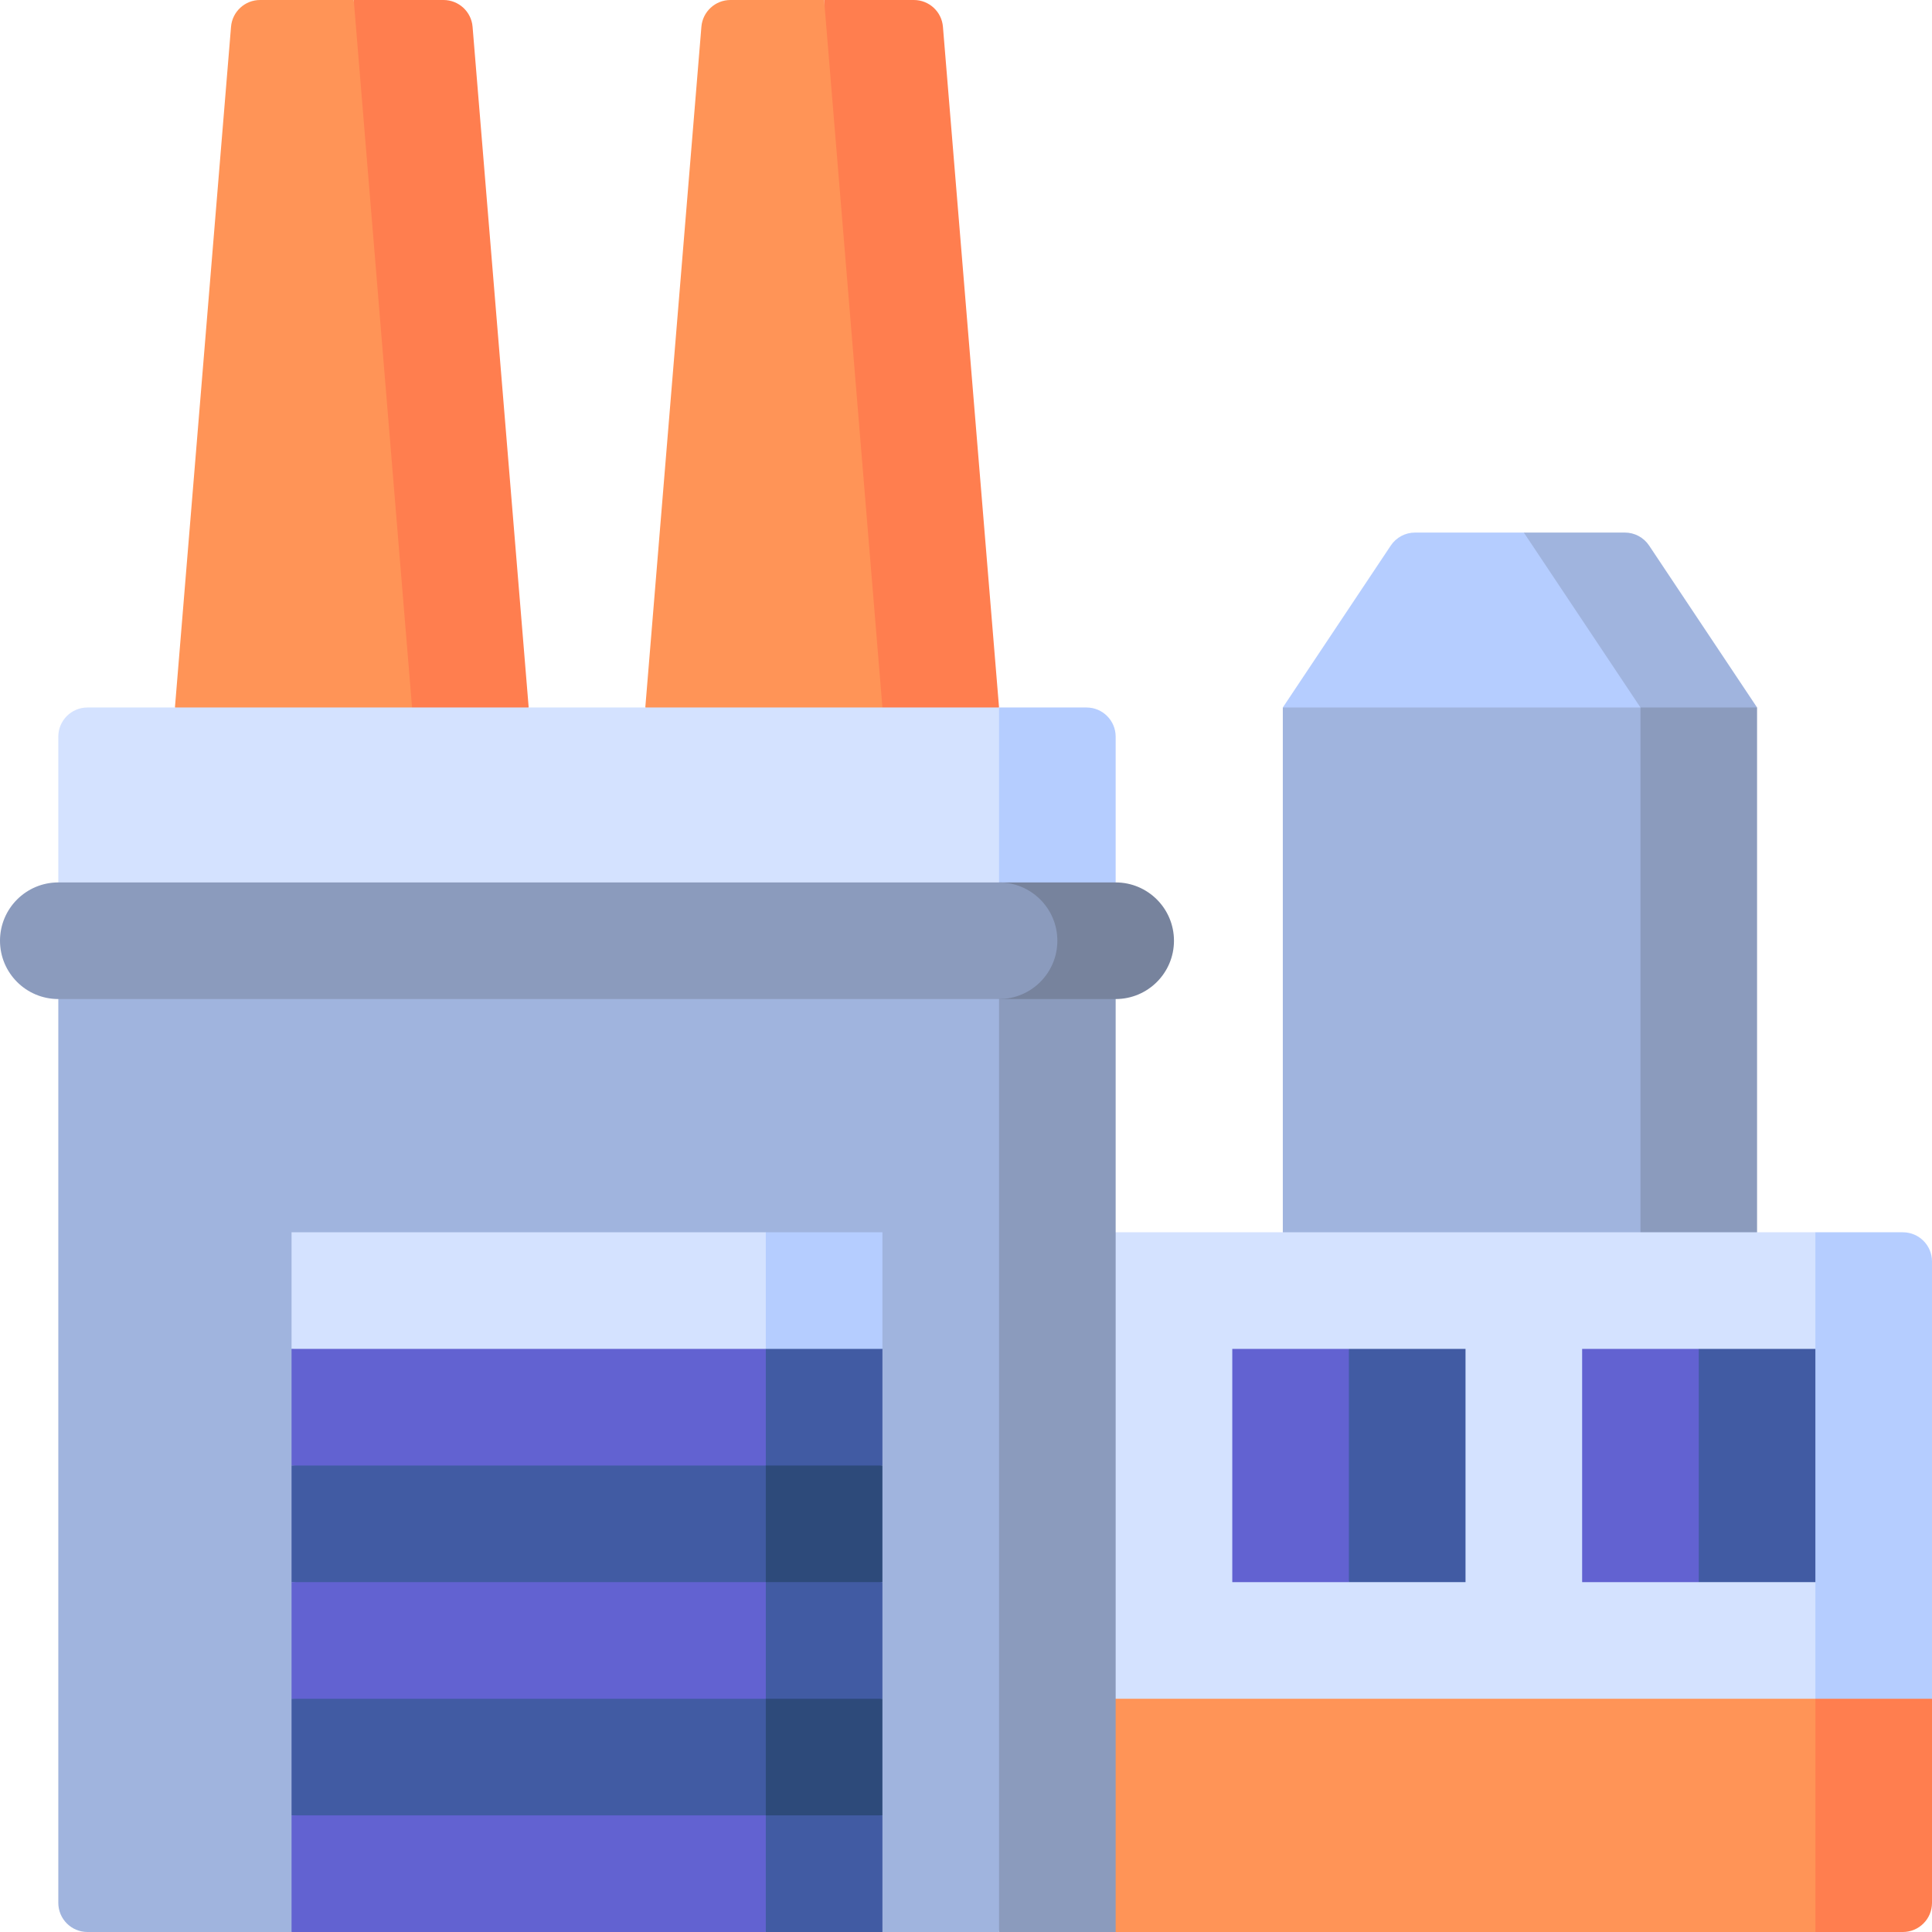
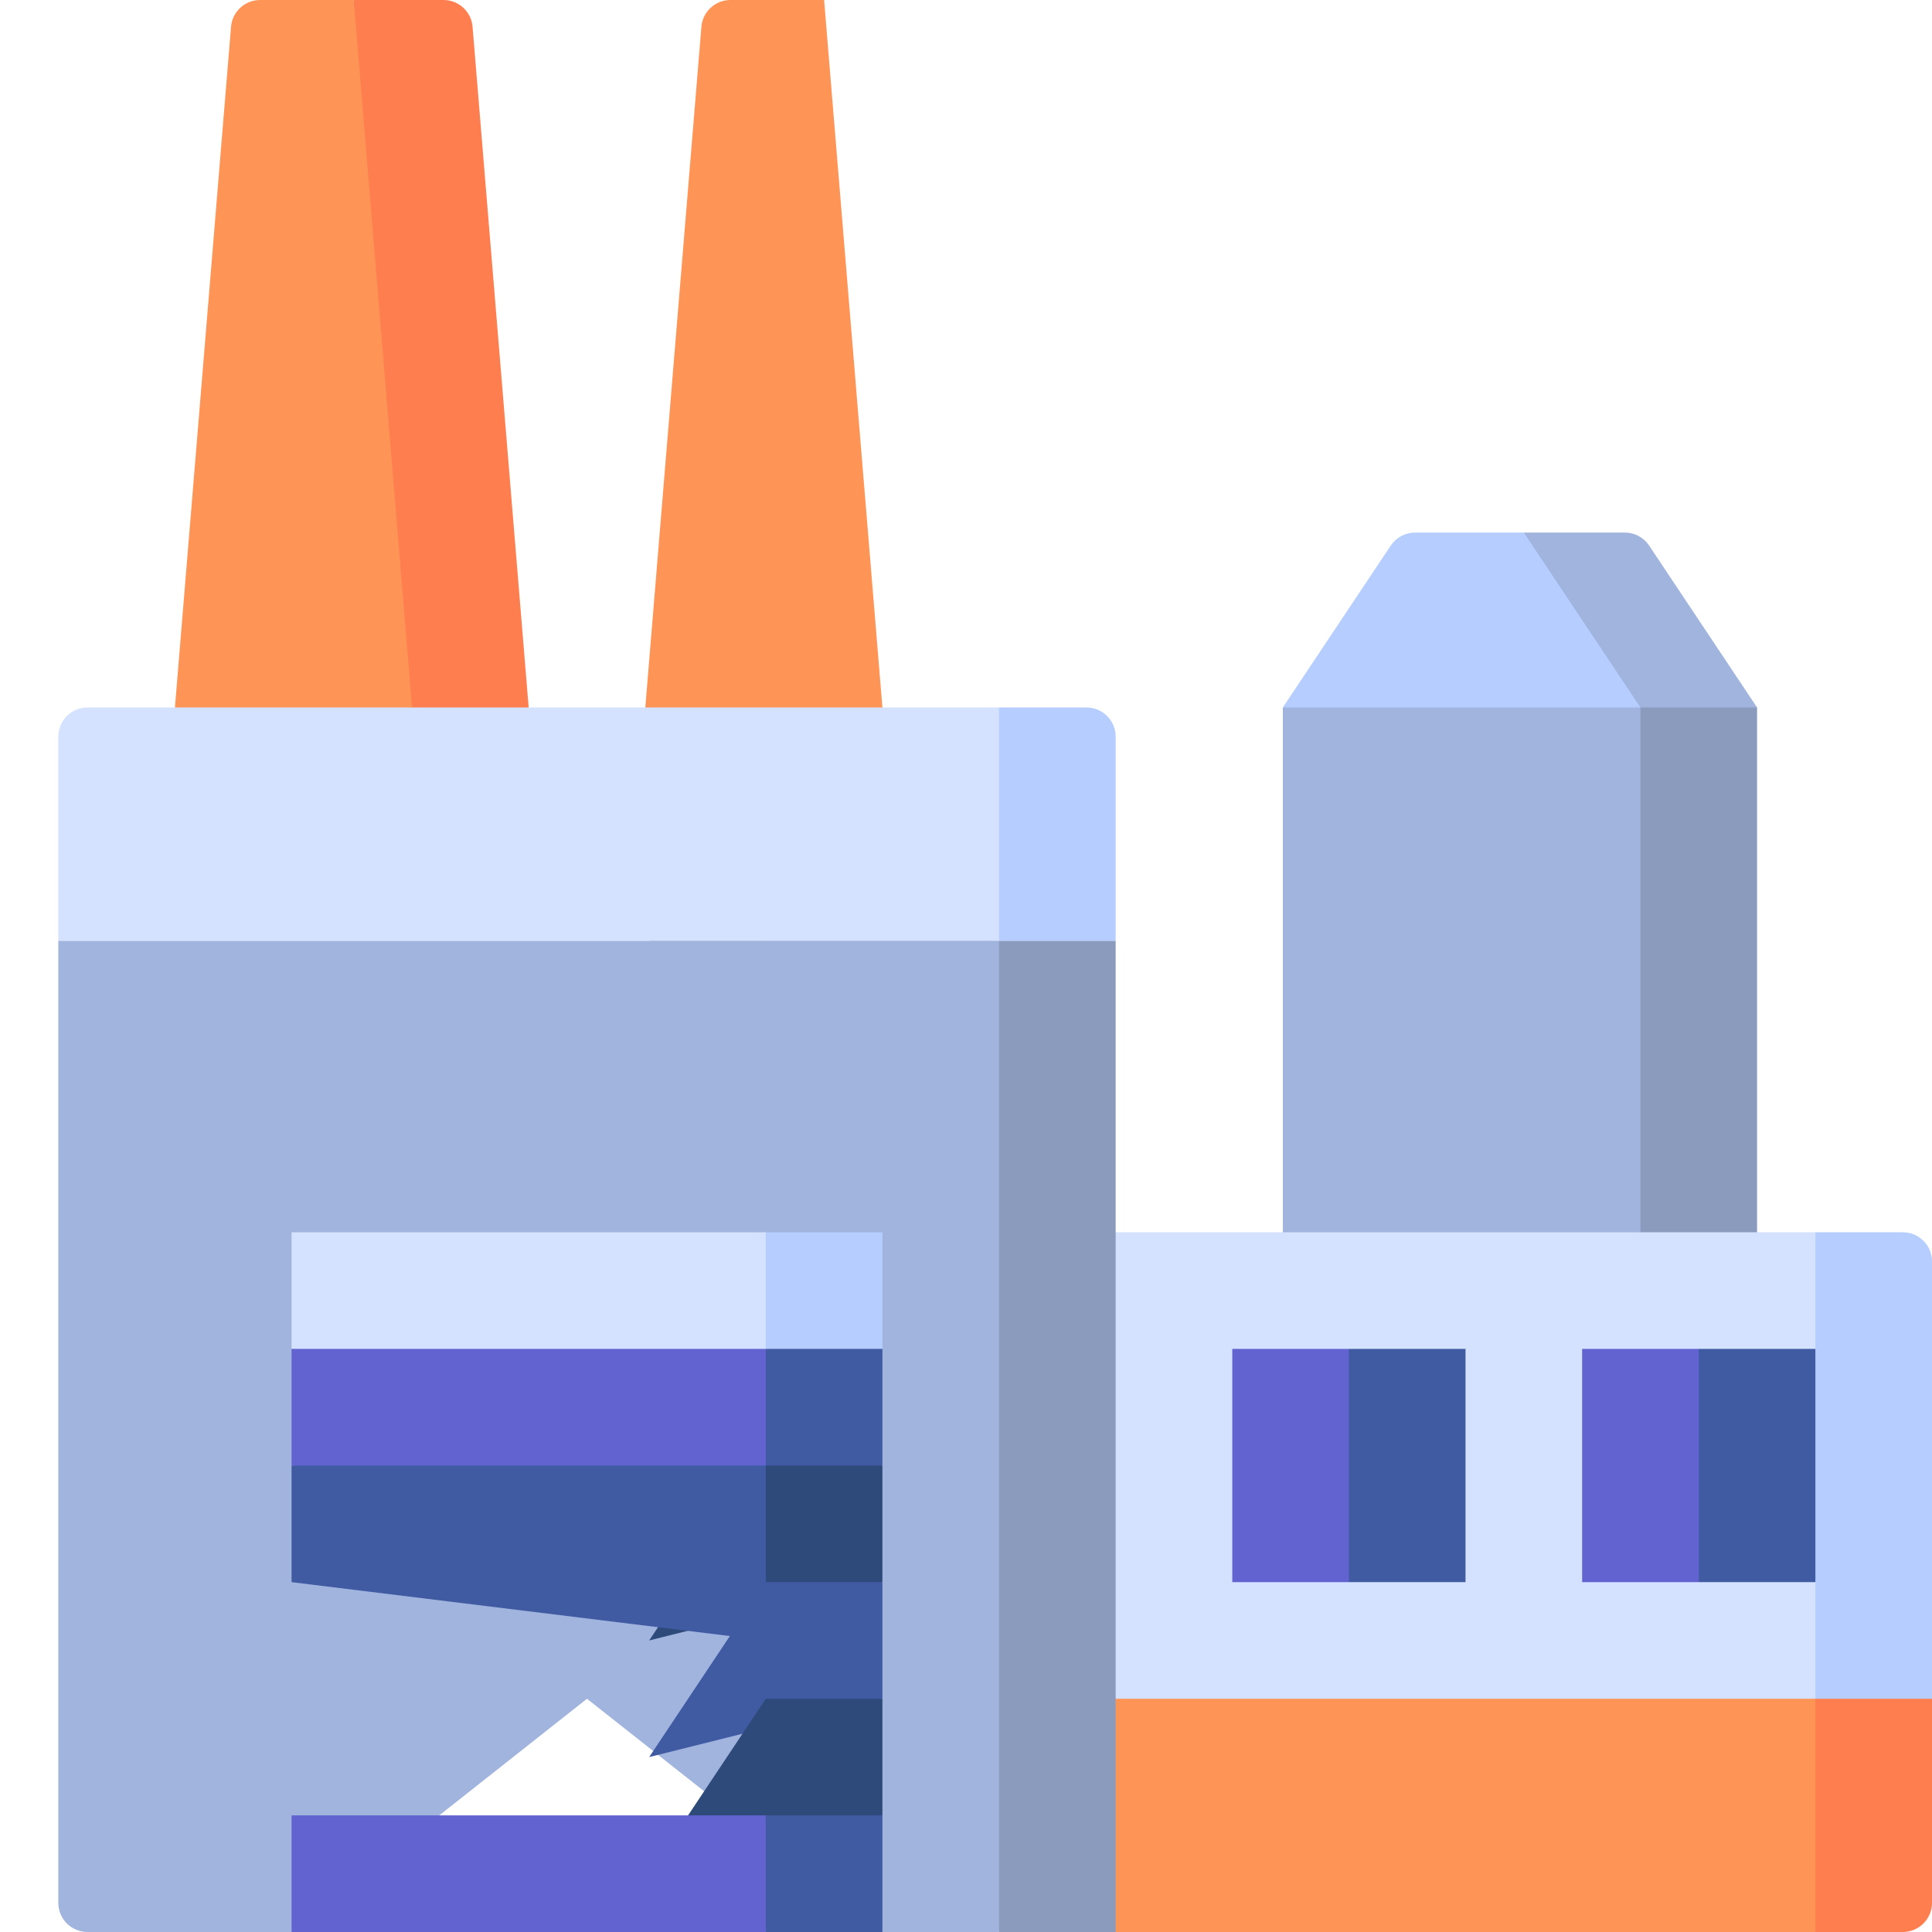
<svg xmlns="http://www.w3.org/2000/svg" id="Capa_1" enable-background="new 0 0 497 497" height="512" viewBox="0 0 497 497" width="512">
  <g>
    <path d="m452 182-27.774-41.66c-1.391-2.086-3.733-3.34-6.24-3.34h-25.986v75z" fill="#a0b4de" />
    <path d="m392 137h-27.986c-2.508 0-4.849 1.253-6.24 3.34l-27.774 41.66 62 30 30-30z" fill="#b5cdff" />
    <path d="m452 182h-30l-60 165h90z" fill="#8b9bbd" />
    <path d="m330 182h92v165h-92z" fill="#a0b4de" />
-     <path d="m235.093 0h-23.093l-.5 212 45.5-30-14.433-175.116c-.32-3.89-3.571-6.884-7.474-6.884z" fill="#ff7e4f" />
    <path d="m212 0h-24.093c-3.903 0-7.154 2.994-7.475 6.884l-14.432 175.116 45.5 30 15.5-30z" fill="#ff9457" />
    <path d="m114.093 0h-23.093l-.5 212 45.5-30-14.433-175.116c-.32-3.89-3.571-6.884-7.474-6.884z" fill="#ff7e4f" />
    <path d="m91 0h-24.093c-3.903 0-7.154 2.994-7.475 6.884l-14.432 175.116 45.5 30 15.5-30z" fill="#ff9457" />
    <path d="m467 497-30-90 60 30v52.5c0 4.142-3.358 7.5-7.5 7.5z" fill="#ff7e4f" />
    <path d="m285 497-28-90h210v90z" fill="#ff9457" />
    <path d="m467 437-45-60 45-60h22.5c4.142 0 7.5 3.358 7.5 7.5v112.5z" fill="#b5cdff" />
    <path d="m257 437v-120h210v30l-30 30 30 30v30z" fill="#d4e2ff" />
    <path d="m437 407-15-30 15-30h30v60z" fill="#415ba3" />
    <path d="m407 347h30v60h-30z" fill="#6262d1" />
    <path d="m257 497-90-255h120v255z" fill="#8b9bbd" />
    <path d="m15 489.5v-247.5h242v255h-30l-76-60-76 60h-52.5c-4.142 0-7.5-3.358-7.5-7.5z" fill="#a0b4de" />
    <path d="m197 317-30 45 60-15v-30z" fill="#b5cdff" />
    <path d="m75 317v30l122 15v-45z" fill="#d4e2ff" />
    <path d="m197 347-30 45 60-15v-30z" fill="#415ba3" />
    <path d="m75 347v30l122 15v-45z" fill="#6262d1" />
    <path d="m197 377-30 45 60-15v-30z" fill="#2d4a7a" />
    <path d="m75 377v30l122 15v-45z" fill="#415ba3" />
    <path d="m197 407-30 45 60-15v-30z" fill="#415ba3" />
-     <path d="m75 407v30l122 15v-45z" fill="#6262d1" />
    <path d="m197 437-30 45 60-15v-30z" fill="#2d4a7a" />
-     <path d="m75 437v30l122 15v-45z" fill="#415ba3" />
    <path d="m197 497-15-15 15-15h30v30z" fill="#415ba3" />
    <path d="m75 467h122v30h-122z" fill="#6262d1" />
    <path d="m257 182-60 60h90v-52.5c0-4.142-3.358-7.5-7.5-7.5z" fill="#b5cdff" />
    <path d="m15 189.5v52.5h242v-60h-234.5c-4.142 0-7.5 3.358-7.5 7.5z" fill="#d4e2ff" />
-     <path d="m287 227h-30v30h30c8.284 0 15-6.716 15-15s-6.716-15-15-15z" fill="#77839d" />
-     <path d="m272 242c0-8.284-6.716-15-15-15h-242c-8.284 0-15 6.716-15 15s6.716 15 15 15h242c8.284 0 15-6.716 15-15z" fill="#8b9bbd" />
    <path d="m347 407-15-30 15-30h30v60z" fill="#415ba3" />
    <path d="m317 347h30v60h-30z" fill="#6262d1" />
  </g>
</svg>